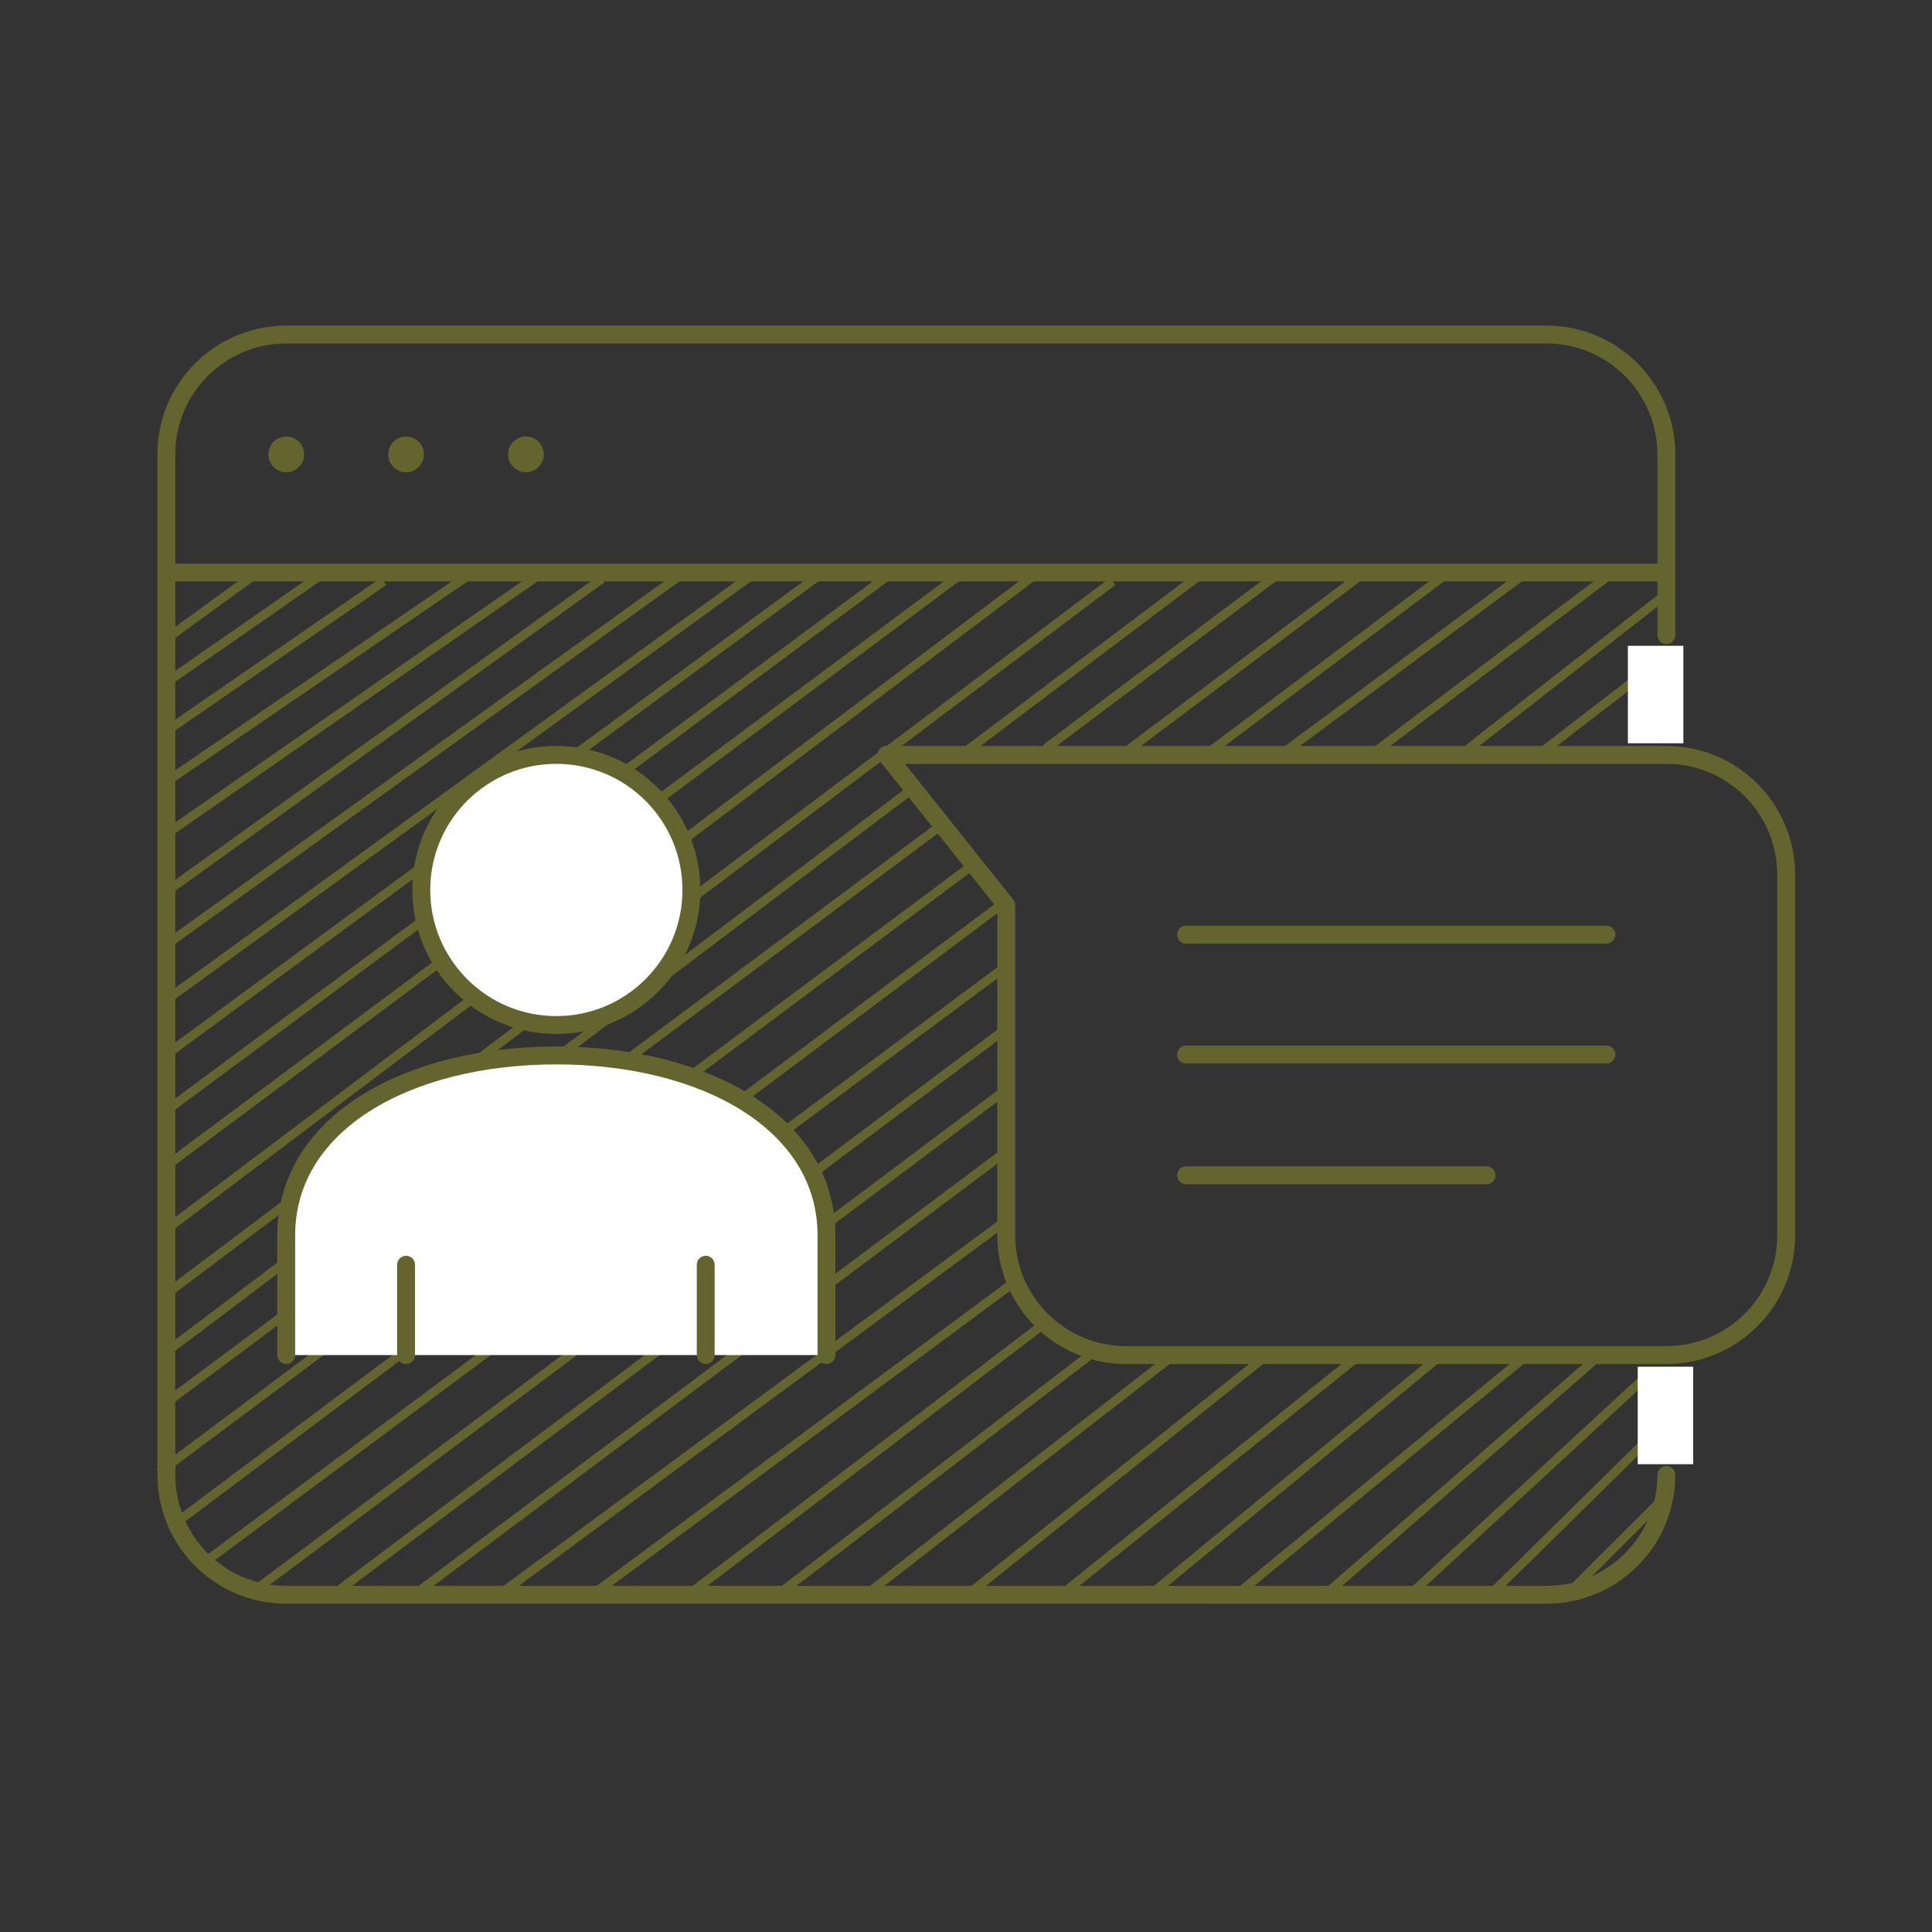
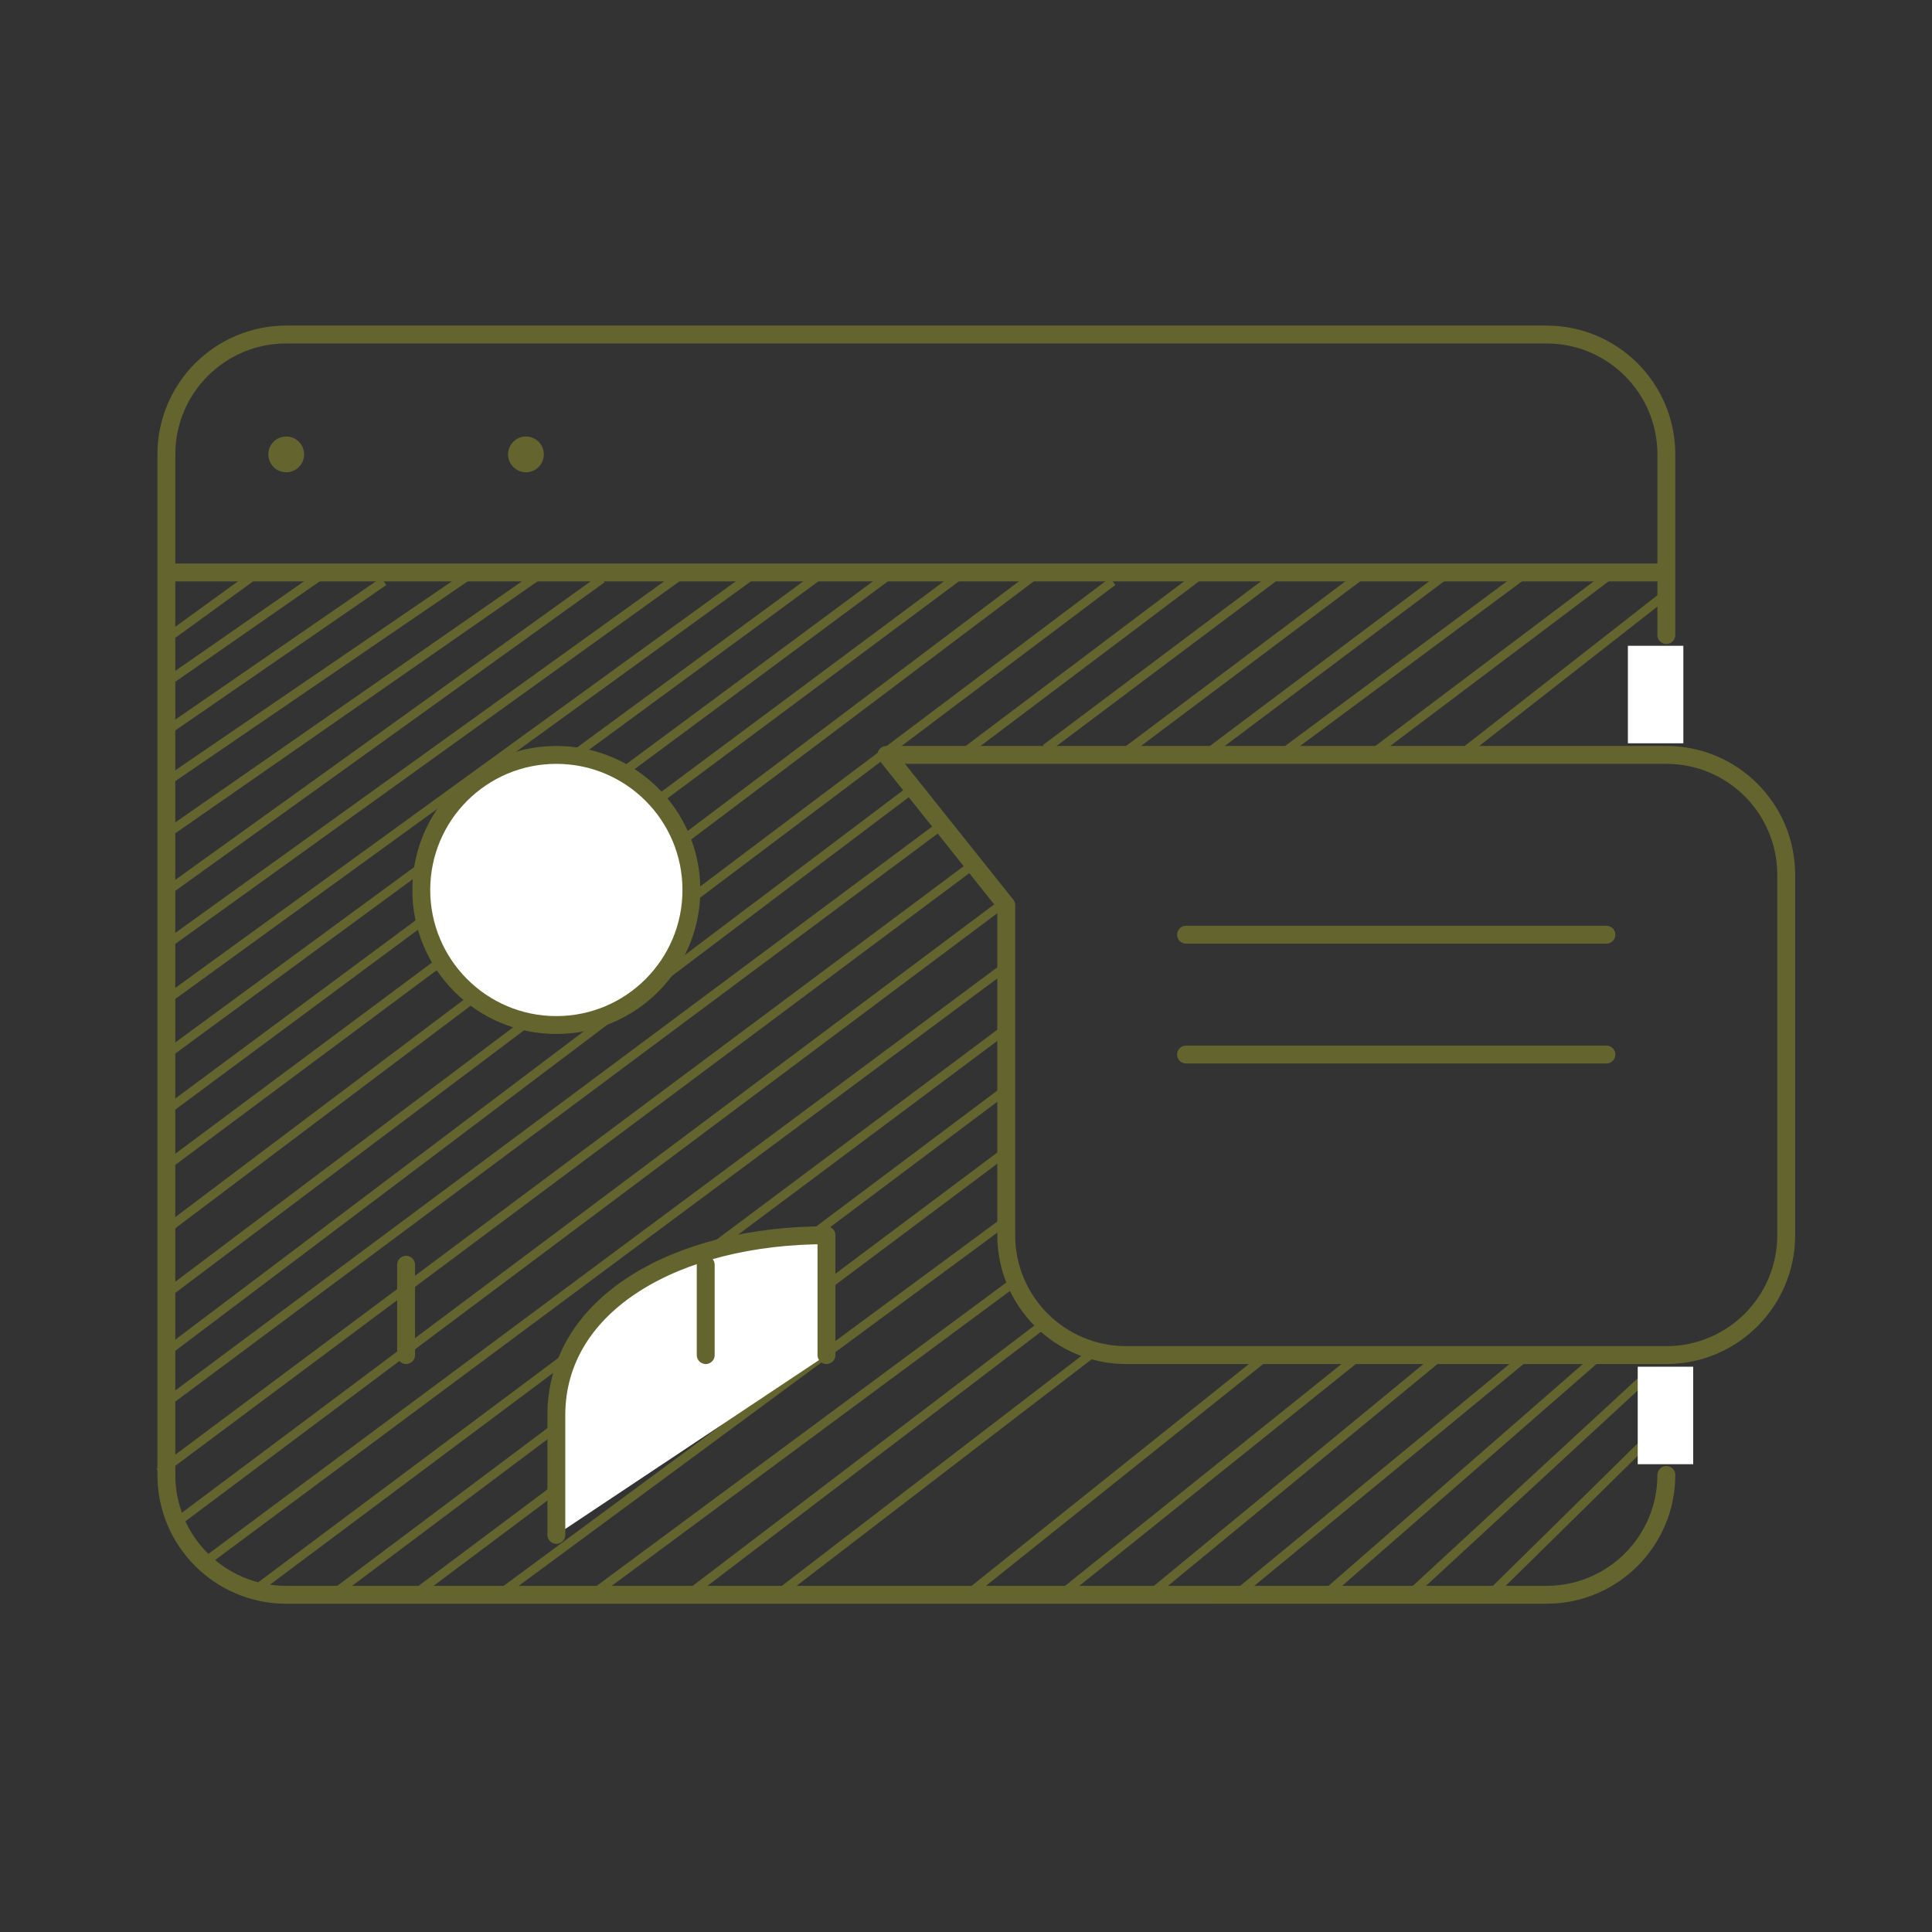
<svg xmlns="http://www.w3.org/2000/svg" version="1.1" id="Layer_1" x="0px" y="0px" viewBox="0 0 216 216" style="enable-background:new 0 0 216 216;" xml:space="preserve">
  <rect x="0" y="0" width="216" height="216" fill="#333333" stroke="none" />
  <style type="text/css">
	.st0{fill:none;stroke:#63642E;stroke-miterlimit:10;}
	.st1{fill:none;stroke:#63642E;stroke-width:2;stroke-linecap:round;stroke-linejoin:round;}
	.st2{fill:none;stroke:#63642E;stroke-width:4;stroke-linecap:round;stroke-linejoin:round;}
	.st3{fill:none;stroke:#63642E;stroke-width:2;stroke-linejoin:round;}
	.st4{fill:#FFFFFF;stroke:#63642E;stroke-width:2;stroke-miterlimit:10;}
	.st5{fill:#FFFFFF;stroke:#63642E;stroke-width:2;stroke-linecap:round;stroke-linejoin:round;}
	.st6{fill:#FFFFFF;}
</style>
  <line class="st0" x1="56.2" y1="178" x2="112.3" y2="136.6" />
  <line class="st0" x1="46.3" y1="178.3" x2="112.4" y2="128.8" />
  <line class="st0" x1="37.2" y1="178.3" x2="112.5" y2="121.8" />
  <line class="st0" x1="28.5" y1="177.8" x2="112.5" y2="115" />
  <line class="st0" x1="23.5" y1="174.2" x2="112.4" y2="108.1" />
  <line class="st0" x1="19.6" y1="170.3" x2="112.4" y2="100.8" />
  <line class="st0" x1="17.8" y1="164.6" x2="108.9" y2="96.6" />
  <line class="st0" x1="19.3" y1="156.3" x2="105.2" y2="92.3" />
  <line class="st0" x1="19.2" y1="150.7" x2="102" y2="88.2" />
  <line class="st0" x1="18.7" y1="144.6" x2="124.4" y2="65" />
-   <line class="st0" x1="171.3" y1="84.9" x2="183.5" y2="75.5" />
  <line class="st0" x1="18.9" y1="71.2" x2="28" y2="64.6" />
  <line class="st0" x1="18.9" y1="76.1" x2="36.3" y2="64" />
  <line class="st0" x1="19.1" y1="81.4" x2="42.9" y2="65" />
  <line class="st0" x1="18.9" y1="87.2" x2="53.3" y2="63.7" />
  <line class="st0" x1="19.1" y1="92.9" x2="60.8" y2="63.9" />
  <line class="st0" x1="18.6" y1="99.7" x2="67.3" y2="64.7" />
  <line class="st0" x1="18.5" y1="105.7" x2="75.8" y2="64.5" />
  <line class="st0" x1="19" y1="111.5" x2="84.2" y2="64.2" />
  <line class="st0" x1="18.6" y1="117.9" x2="91.6" y2="64.3" />
  <line class="st0" x1="18.7" y1="124.1" x2="99.5" y2="64.2" />
  <line class="st0" x1="18" y1="130.8" x2="107.3" y2="64.3" />
  <line class="st0" x1="18.4" y1="137.6" x2="115.4" y2="64.5" />
  <g>
    <line class="st1" x1="18.7" y1="64" x2="186.1" y2="64" />
    <line class="st2" x1="32" y1="50.8" x2="32" y2="50.8" />
-     <line class="st2" x1="45.4" y1="50.8" x2="45.4" y2="50.8" />
    <line class="st2" x1="58.8" y1="50.8" x2="58.8" y2="50.8" />
    <path class="st1" d="M186.3,164.9L186.3,164.9c0,7.4-6,13.4-13.4,13.4H32c-7.4,0-13.4-6-13.4-13.4V50.8c0-7.4,6-13.4,13.4-13.4   h140.9c7.4,0,13.4,6,13.4,13.4V71" />
    <path class="st3" d="M99.1,84.4l13.4,16.8v36.9c0,7.4,6,13.4,13.4,13.4h60.4c7.4,0,13.4-6,13.4-13.4V97.8c0-7.4-6-13.4-13.4-13.4   H99.1z" />
    <line class="st1" x1="132.6" y1="104.5" x2="179.6" y2="104.5" />
    <line class="st1" x1="132.6" y1="117.9" x2="179.6" y2="117.9" />
-     <line class="st1" x1="132.6" y1="131.4" x2="166.2" y2="131.4" />
    <circle class="st4" cx="62.2" cy="99.5" r="15.1" />
-     <path class="st5" d="M92.4,151.5v-13.4c0-12.5-13.5-20.1-30.2-20.1c-16.7,0-30.2,7.6-30.2,20.1v13.4" />
+     <path class="st5" d="M92.4,151.5v-13.4c-16.7,0-30.2,7.6-30.2,20.1v13.4" />
    <line class="st5" x1="45.4" y1="141.4" x2="45.4" y2="151.5" />
    <line class="st5" x1="78.9" y1="141.4" x2="78.9" y2="151.5" />
  </g>
  <line class="st0" x1="66.2" y1="178.3" x2="113.6" y2="143.2" />
  <line class="st0" x1="76.3" y1="178.8" x2="116.2" y2="148.4" />
  <line class="st0" x1="86.8" y1="178.4" x2="122.1" y2="151.3" />
-   <line class="st0" x1="96.4" y1="178.6" x2="130.6" y2="152" />
  <line class="st0" x1="108.3" y1="178.2" x2="141.3" y2="151.8" />
  <line class="st0" x1="118.5" y1="178.4" x2="151.9" y2="151.6" />
  <line class="st0" x1="128.7" y1="178.2" x2="160.9" y2="151.7" />
  <line class="st0" x1="137.5" y1="178.9" x2="170.4" y2="151.8" />
  <line class="st0" x1="147.8" y1="178.6" x2="178.3" y2="152" />
  <line class="st0" x1="157.5" y1="178.4" x2="184.7" y2="153.3" />
  <line class="st0" x1="166.3" y1="178.6" x2="185.4" y2="159.8" />
  <line class="st0" x1="163.8" y1="84" x2="186.3" y2="66.4" />
  <line class="st0" x1="153.4" y1="84.3" x2="180.6" y2="63.8" />
  <line class="st0" x1="143.3" y1="84.3" x2="171.2" y2="63.6" />
-   <line class="st0" x1="175.3" y1="178.2" x2="186.2" y2="167.3" />
  <line class="st0" x1="135.3" y1="84" x2="162.2" y2="63.8" />
  <line class="st0" x1="125.4" y1="84.4" x2="152.3" y2="64.2" />
  <line class="st0" x1="116.9" y1="83.7" x2="143.8" y2="63.5" />
  <line class="st0" x1="108" y1="84" x2="134.8" y2="63.8" />
  <rect x="182" y="72.2" class="st6" width="6.2" height="10.9" />
  <rect x="183.1" y="152.8" class="st6" width="6.2" height="10.9" />
</svg>